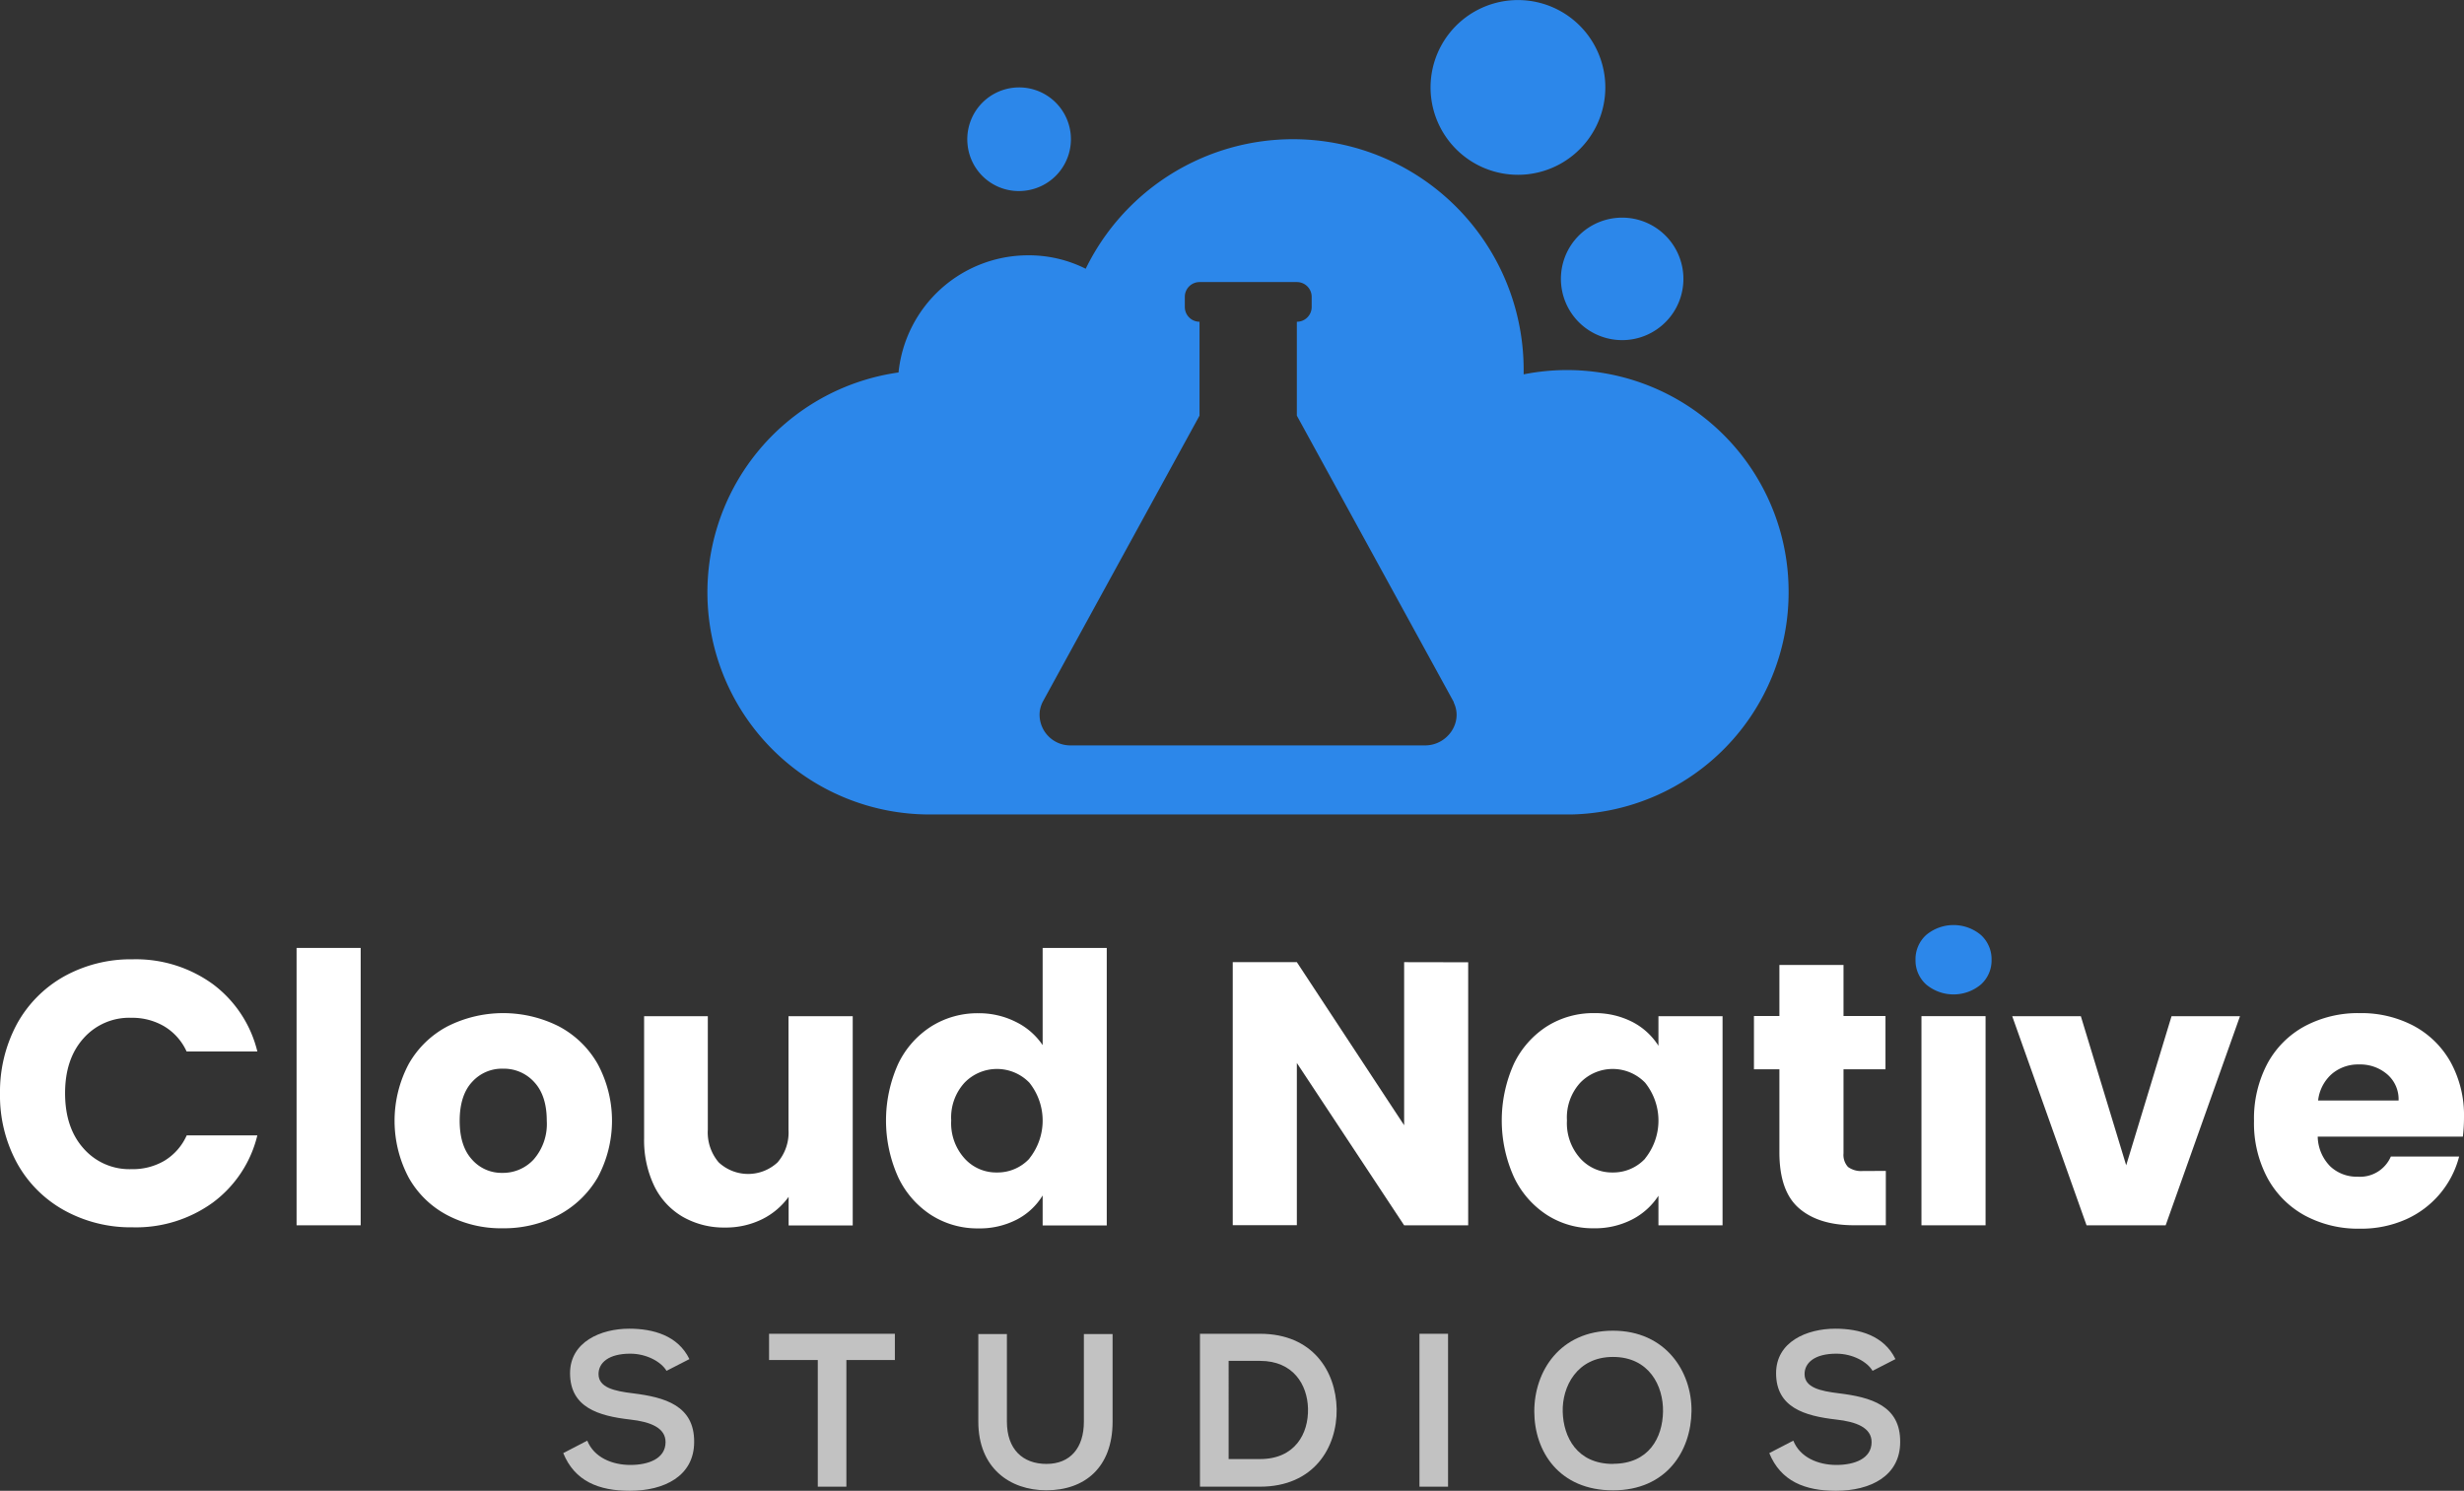
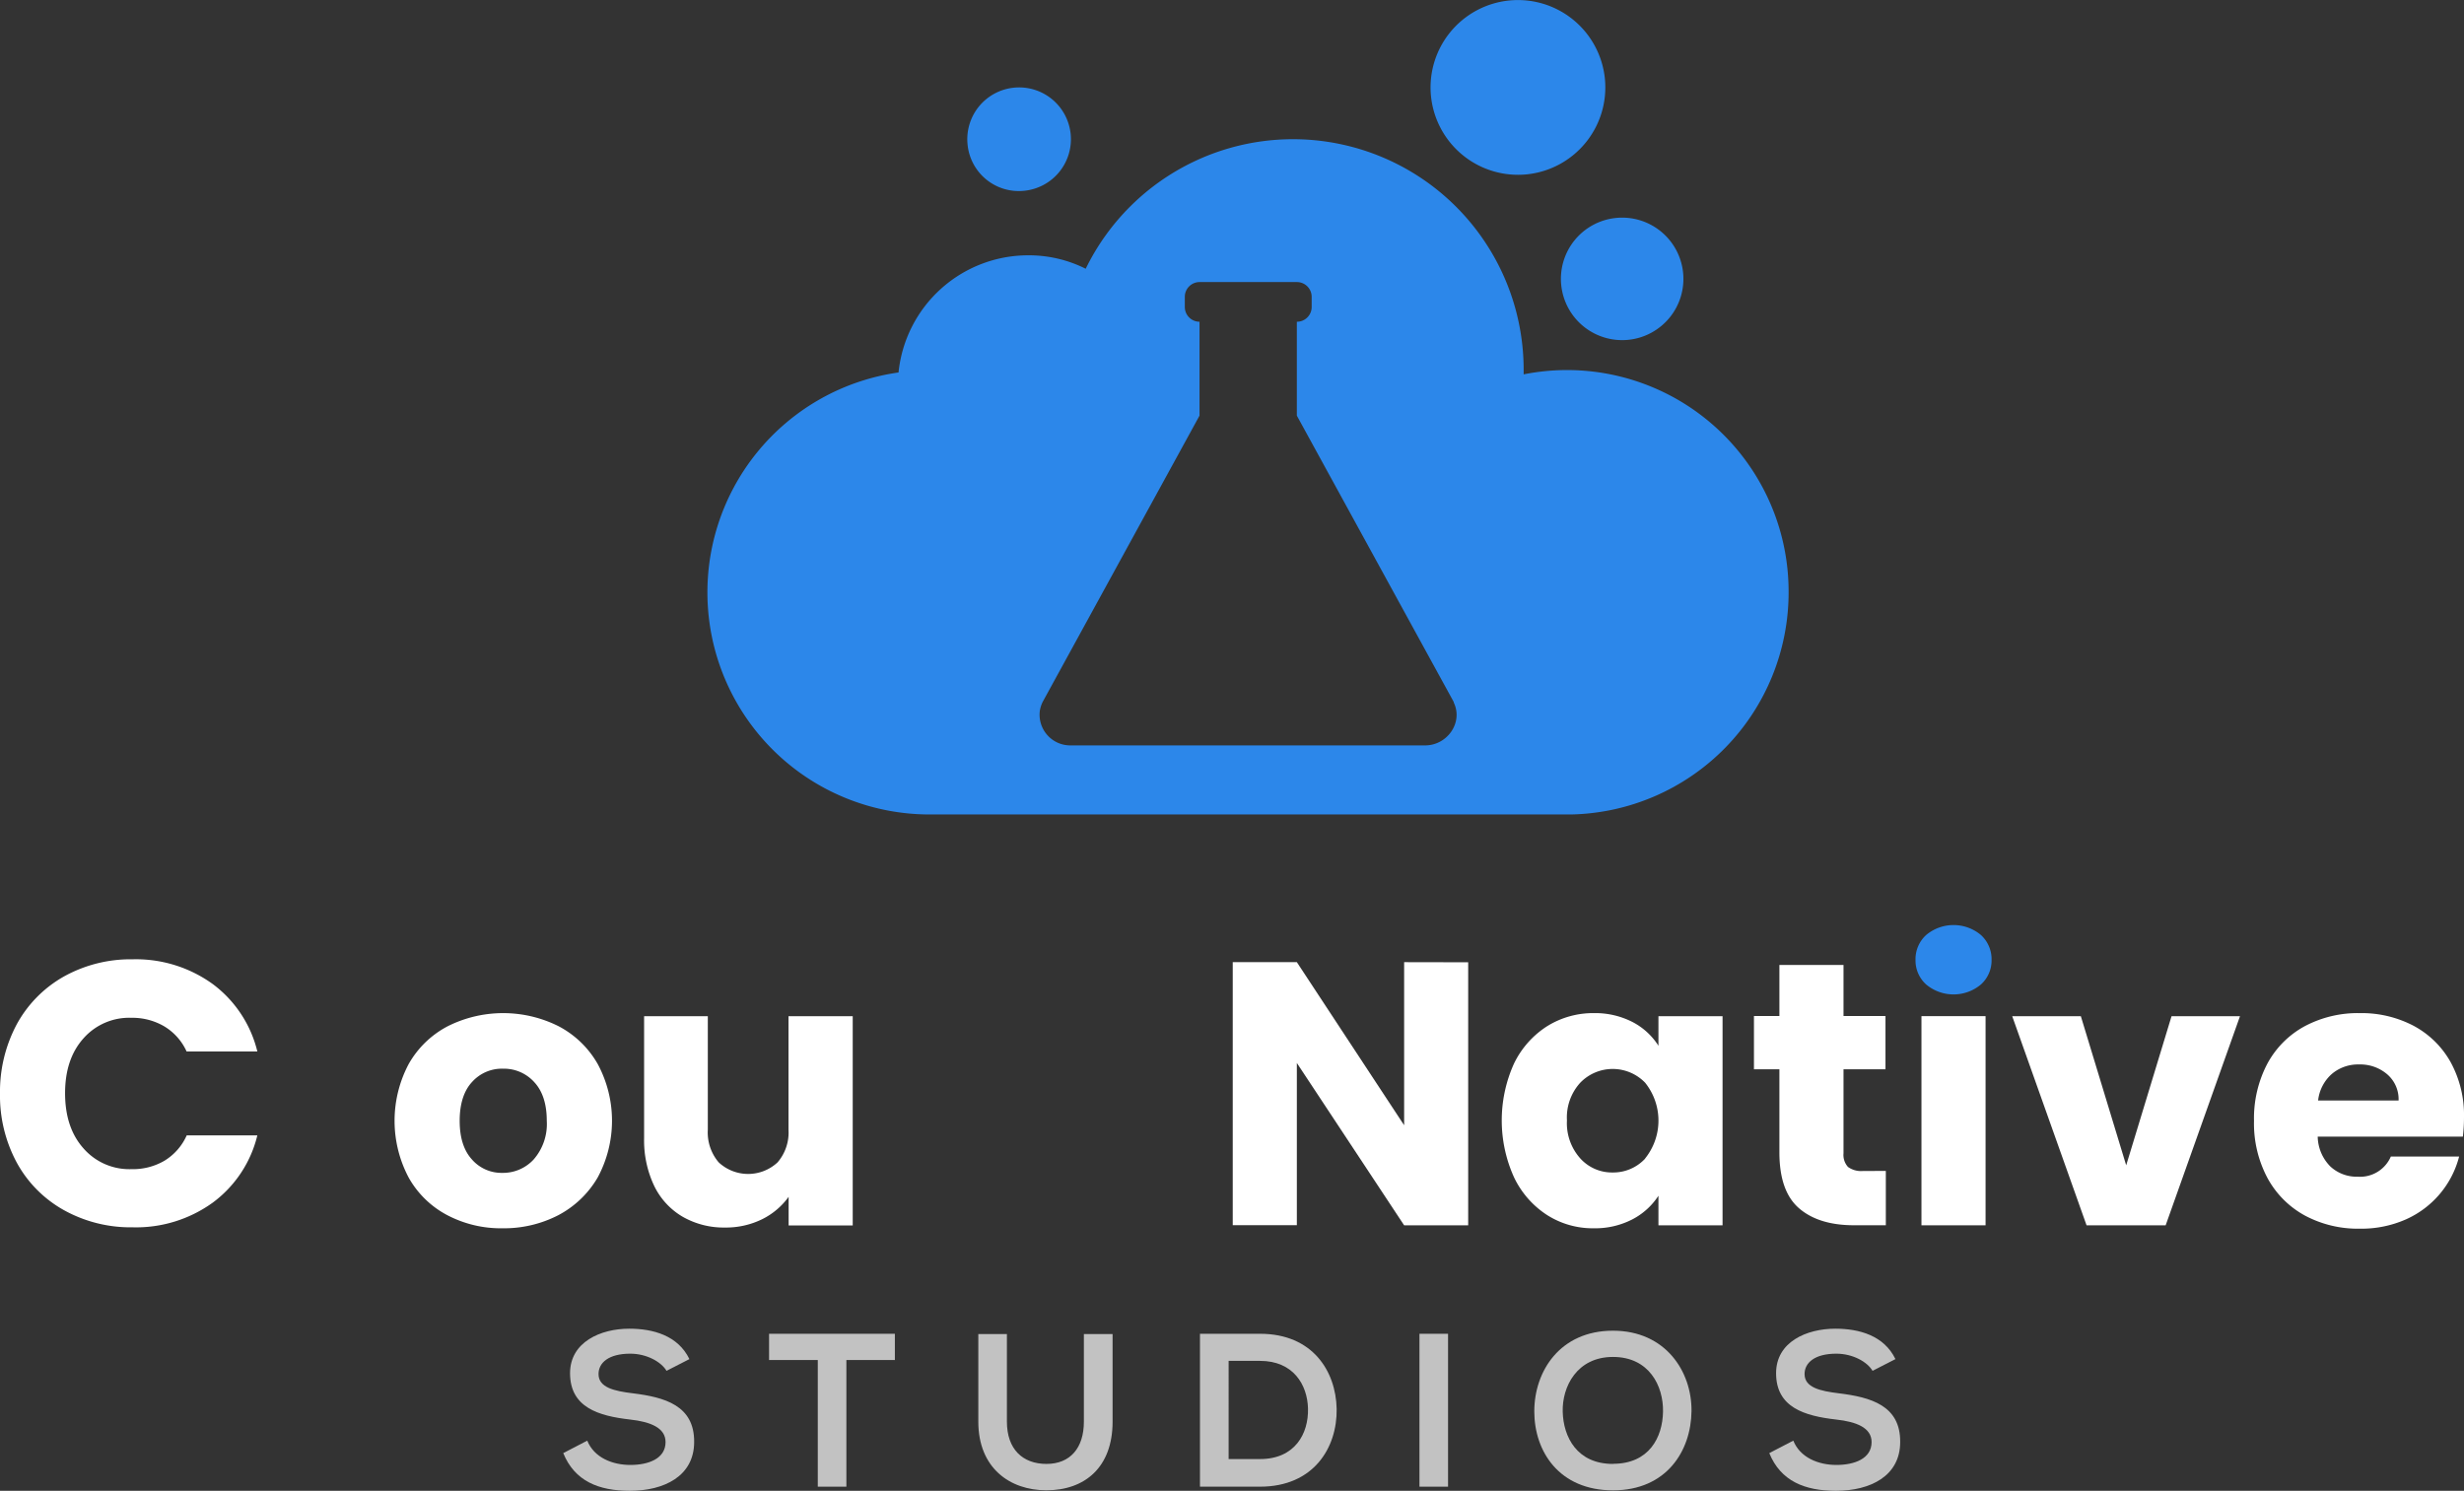
<svg xmlns="http://www.w3.org/2000/svg" viewBox="0 0 430.86 260.72">
  <rect x="0" y="0" width="430.86" height="260.72" fill="#333333" stroke="none" />
  <defs>
    <style>.cls-1{fill:#fff;}.cls-2{fill:#2c87ea;}.cls-3{fill:#c2c2c2;}</style>
  </defs>
  <g id="Layer_1" data-name="Layer 1">
    <path class="cls-1" d="M28.75,203A10.93,10.93,0,0,1,23,204.47a10.65,10.65,0,0,1-8.39-3.62q-3.22-3.6-3.23-9.63t3.23-9.64A10.67,10.67,0,0,1,23,178a11,11,0,0,1,5.73,1.5,9.9,9.9,0,0,1,3.9,4.39H45a20.83,20.83,0,0,0-7.81-11.8,22.92,22.92,0,0,0-14-4.32,24,24,0,0,0-12,3,21.29,21.29,0,0,0-8.24,8.33A25,25,0,0,0,0,191.22a24.68,24.68,0,0,0,2.94,12.12,21.08,21.08,0,0,0,8.24,8.3,24,24,0,0,0,12,3,22.91,22.91,0,0,0,14-4.3A20.66,20.66,0,0,0,45,198.56H32.65A9.9,9.9,0,0,1,28.75,203Z" />
-     <path class="cls-1" d="M51.86,165.78v48.51H63.07V165.78Z" />
+     <path class="cls-1" d="M51.86,165.78H63.07V165.78Z" />
    <path class="cls-1" d="M104.51,186.07a16.89,16.89,0,0,0-6.82-6.59,21.63,21.63,0,0,0-19.41,0,16.8,16.8,0,0,0-6.81,6.59,21.22,21.22,0,0,0,0,19.89,16.59,16.59,0,0,0,6.75,6.56,20.15,20.15,0,0,0,9.66,2.29,20.68,20.68,0,0,0,9.75-2.29,17.3,17.3,0,0,0,6.88-6.59,20.93,20.93,0,0,0,0-19.86ZM93.33,202.76a7.28,7.28,0,0,1-5.48,2.36,6.86,6.86,0,0,1-5.34-2.36c-1.43-1.58-2.13-3.83-2.13-6.75s.72-5.24,2.17-6.79A7,7,0,0,1,88,186.9a7.12,7.12,0,0,1,5.42,2.35c1.46,1.57,2.19,3.83,2.19,6.76A9.43,9.43,0,0,1,93.33,202.76Z" />
    <path class="cls-1" d="M137.88,177.72v19.86a8,8,0,0,1-1.91,5.7,7.55,7.55,0,0,1-10.3,0,8.06,8.06,0,0,1-1.9-5.7V177.72H112.63v21.36a18.56,18.56,0,0,0,1.77,8.33,12.61,12.61,0,0,0,5,5.4,14.48,14.48,0,0,0,7.42,1.87,14.32,14.32,0,0,0,6.46-1.46,12.59,12.59,0,0,0,4.62-3.91v5h11.21V177.72Z" />
-     <path class="cls-1" d="M182.32,165.78v17a12,12,0,0,0-4.68-4.06,14.33,14.33,0,0,0-6.59-1.52,15.19,15.19,0,0,0-8.2,2.3,15.9,15.9,0,0,0-5.79,6.55,24.14,24.14,0,0,0,0,19.83,16,16,0,0,0,5.79,6.63,15,15,0,0,0,8.2,2.32,14.14,14.14,0,0,0,6.78-1.56,11.47,11.47,0,0,0,4.49-4.2v5.24h11.21V165.78ZM180,202.63a7.6,7.6,0,0,1-5.68,2.42,7.43,7.43,0,0,1-5.66-2.46,9.19,9.19,0,0,1-2.33-6.65,9,9,0,0,1,2.33-6.59,7.89,7.89,0,0,1,11.34,0,10.62,10.62,0,0,1,0,13.25Z" />
    <path class="cls-1" d="M245.53,168.27v28.52l-18.76-28.52H215.56v46h11.21V185.9l18.76,28.39h11.2v-46Z" />
    <path class="cls-1" d="M290,177.72v5.17a11.82,11.82,0,0,0-4.49-4.13,14.27,14.27,0,0,0-6.79-1.58,15.21,15.21,0,0,0-8.2,2.3,16,16,0,0,0-5.79,6.55,24.14,24.14,0,0,0,0,19.83,16.08,16.08,0,0,0,5.79,6.63,14.84,14.84,0,0,0,8.14,2.32,14.19,14.19,0,0,0,6.78-1.56,12.1,12.1,0,0,0,4.56-4.13v5.17h11.21V177.72Zm-2.33,24.91a7.6,7.6,0,0,1-5.68,2.42,7.45,7.45,0,0,1-5.66-2.46,9.23,9.23,0,0,1-2.33-6.65,9,9,0,0,1,2.33-6.59,7.89,7.89,0,0,1,11.34,0,10.58,10.58,0,0,1,0,13.25Z" />
    <path class="cls-1" d="M325.76,204.79a3.89,3.89,0,0,1-2.62-.71,3.13,3.13,0,0,1-.78-2.38V187h7.34v-9.31h-7.34v-8.93H311.15v8.93H306.7V187h4.45v14.54q0,6.77,3.4,9.74t9.52,3h5.69v-9.5Z" />
    <path class="cls-2" d="M336.81,172.17a5.64,5.64,0,0,1-1.86-4.29,5.72,5.72,0,0,1,1.86-4.36,7.46,7.46,0,0,1,9.58,0,5.72,5.72,0,0,1,1.86,4.36,5.64,5.64,0,0,1-1.86,4.29,7.46,7.46,0,0,1-9.58,0Z" />
    <rect class="cls-1" x="335.99" y="177.71" width="11.21" height="36.58" />
    <path class="cls-1" d="M379.72,177.72l-7.93,26.08-7.93-26.08h-12l13,36.57h13.83l13-36.57Z" />
    <path class="cls-1" d="M430.86,195.4a19.31,19.31,0,0,0-2.33-9.63,16.14,16.14,0,0,0-6.46-6.36,19.61,19.61,0,0,0-9.43-2.23,19.81,19.81,0,0,0-9.65,2.3,16.19,16.19,0,0,0-6.52,6.55,20.55,20.55,0,0,0-2.33,10,20.3,20.3,0,0,0,2.36,10,16.35,16.35,0,0,0,6.55,6.56,19.65,19.65,0,0,0,9.59,2.29,19.23,19.23,0,0,0,8.05-1.62,16.55,16.55,0,0,0,9.32-11H418.07a5.87,5.87,0,0,1-5.82,3.53,6.76,6.76,0,0,1-4.77-1.8,7.6,7.6,0,0,1-2.2-5.21h25.38A29,29,0,0,0,430.86,195.4Zm-25.51-2.94a7.23,7.23,0,0,1,2.41-4.65,7.08,7.08,0,0,1,4.75-1.65,7.24,7.24,0,0,1,4.91,1.71,5.75,5.75,0,0,1,2,4.59Z" />
    <path class="cls-3" d="M110.66,243.67c-3.22-.39-6-1-6-3.36,0-2,1.79-3.57,5.55-3.57,2.89,0,5.43,1.45,6.34,3l4-2.05c-2-4.13-6.35-5.32-10.53-5.32-4.93,0-10.34,2.29-10.34,7.79,0,6,5,7.47,10.51,8.1,3.54.39,6.19,1.44,6.19,3.94,0,2.91-3,4-6.16,4s-6.35-1.3-7.53-4.25l-4.2,2.18c2,4.9,6.18,6.59,11.65,6.59,6,0,11.24-2.57,11.24-8.54C121.43,245.8,116.24,244.36,110.66,243.67Z" />
    <path class="cls-3" d="M134.48,233.26v4.59H143V260h5V237.85h8.48v-4.59Z" />
    <path class="cls-3" d="M189.53,233.31v15.32c0,4.59-2.38,7.39-6.54,7.39s-6.92-2.57-6.92-7.39V233.31h-5v15.32c0,8.07,5.47,12,11.9,12,6.72,0,11.58-4,11.58-12V233.31Z" />
    <path class="cls-3" d="M220.34,233.26H209.83V260h10.51c9.37,0,13.5-6.83,13.39-13.6C233.6,239.8,229.52,233.26,220.34,233.26Zm0,21.91h-5.5V238h5.5c5.81,0,8.27,4.17,8.38,8.33C228.83,250.73,226.43,255.17,220.34,255.17Z" />
    <path class="cls-3" d="M248.21,233.26V260h5V233.26Z" />
    <path class="cls-3" d="M282.05,232.72c-9.26,0-13.76,7.08-13.76,14.11s4.36,13.81,13.76,13.81,13.65-6.93,13.73-13.84S291.26,232.72,282.05,232.72Zm0,23.3c-6.31,0-8.67-4.72-8.79-9.11s2.48-9.6,8.79-9.6,8.83,5.06,8.75,9.57S288.36,256,282.05,256Z" />
    <path class="cls-3" d="M321.55,243.67c-3.22-.39-6-1-6-3.36,0-2,1.8-3.57,5.55-3.57,2.91,0,5.43,1.45,6.34,3l4-2.05c-2-4.13-6.35-5.32-10.51-5.32-5,0-10.36,2.29-10.36,7.79,0,6,5,7.47,10.51,8.1,3.56.39,6.19,1.44,6.19,3.94,0,2.91-3,4-6.16,4s-6.35-1.3-7.53-4.25l-4.2,2.18c2,4.9,6.2,6.59,11.66,6.59,6,0,11.23-2.57,11.23-8.54C332.32,245.8,327.13,244.36,321.55,243.67Z" />
    <path class="cls-2" d="M312.76,103.58a38.74,38.74,0,0,0-46.33-38.11V64.7A40.33,40.33,0,0,0,189.85,47a22.18,22.18,0,0,0-10.07-2.35,22.79,22.79,0,0,0-22.66,20.49,38.84,38.84,0,0,0,5.47,77.3H274.74A38.84,38.84,0,0,0,312.76,103.58ZM249.2,130.36H187.25a5.37,5.37,0,0,1-5.42-6.08,5.62,5.62,0,0,1,.49-1.52l27.43-50.07V56.27a2.58,2.58,0,0,1-2.57-2.57V51.92a2.58,2.58,0,0,1,2.59-2.59h17a2.58,2.58,0,0,1,2.59,2.59V53.7a2.58,2.58,0,0,1-2.59,2.57V72.69l27.43,50.07a.16.16,0,0,1,0,.09C255.9,126.36,253.07,130.36,249.2,130.36Z" />
    <path class="cls-2" d="M273,49.86a10.71,10.71,0,1,0,9.55-11.74A10.7,10.7,0,0,0,273,49.86Z" />
    <path class="cls-2" d="M267,30.49a15.28,15.28,0,1,0-16.77-13.64A15.29,15.29,0,0,0,267,30.49Z" />
    <path class="cls-2" d="M179.13,33.36a9.06,9.06,0,1,0-9.94-8.09A9,9,0,0,0,179.13,33.36Z" />
  </g>
</svg>